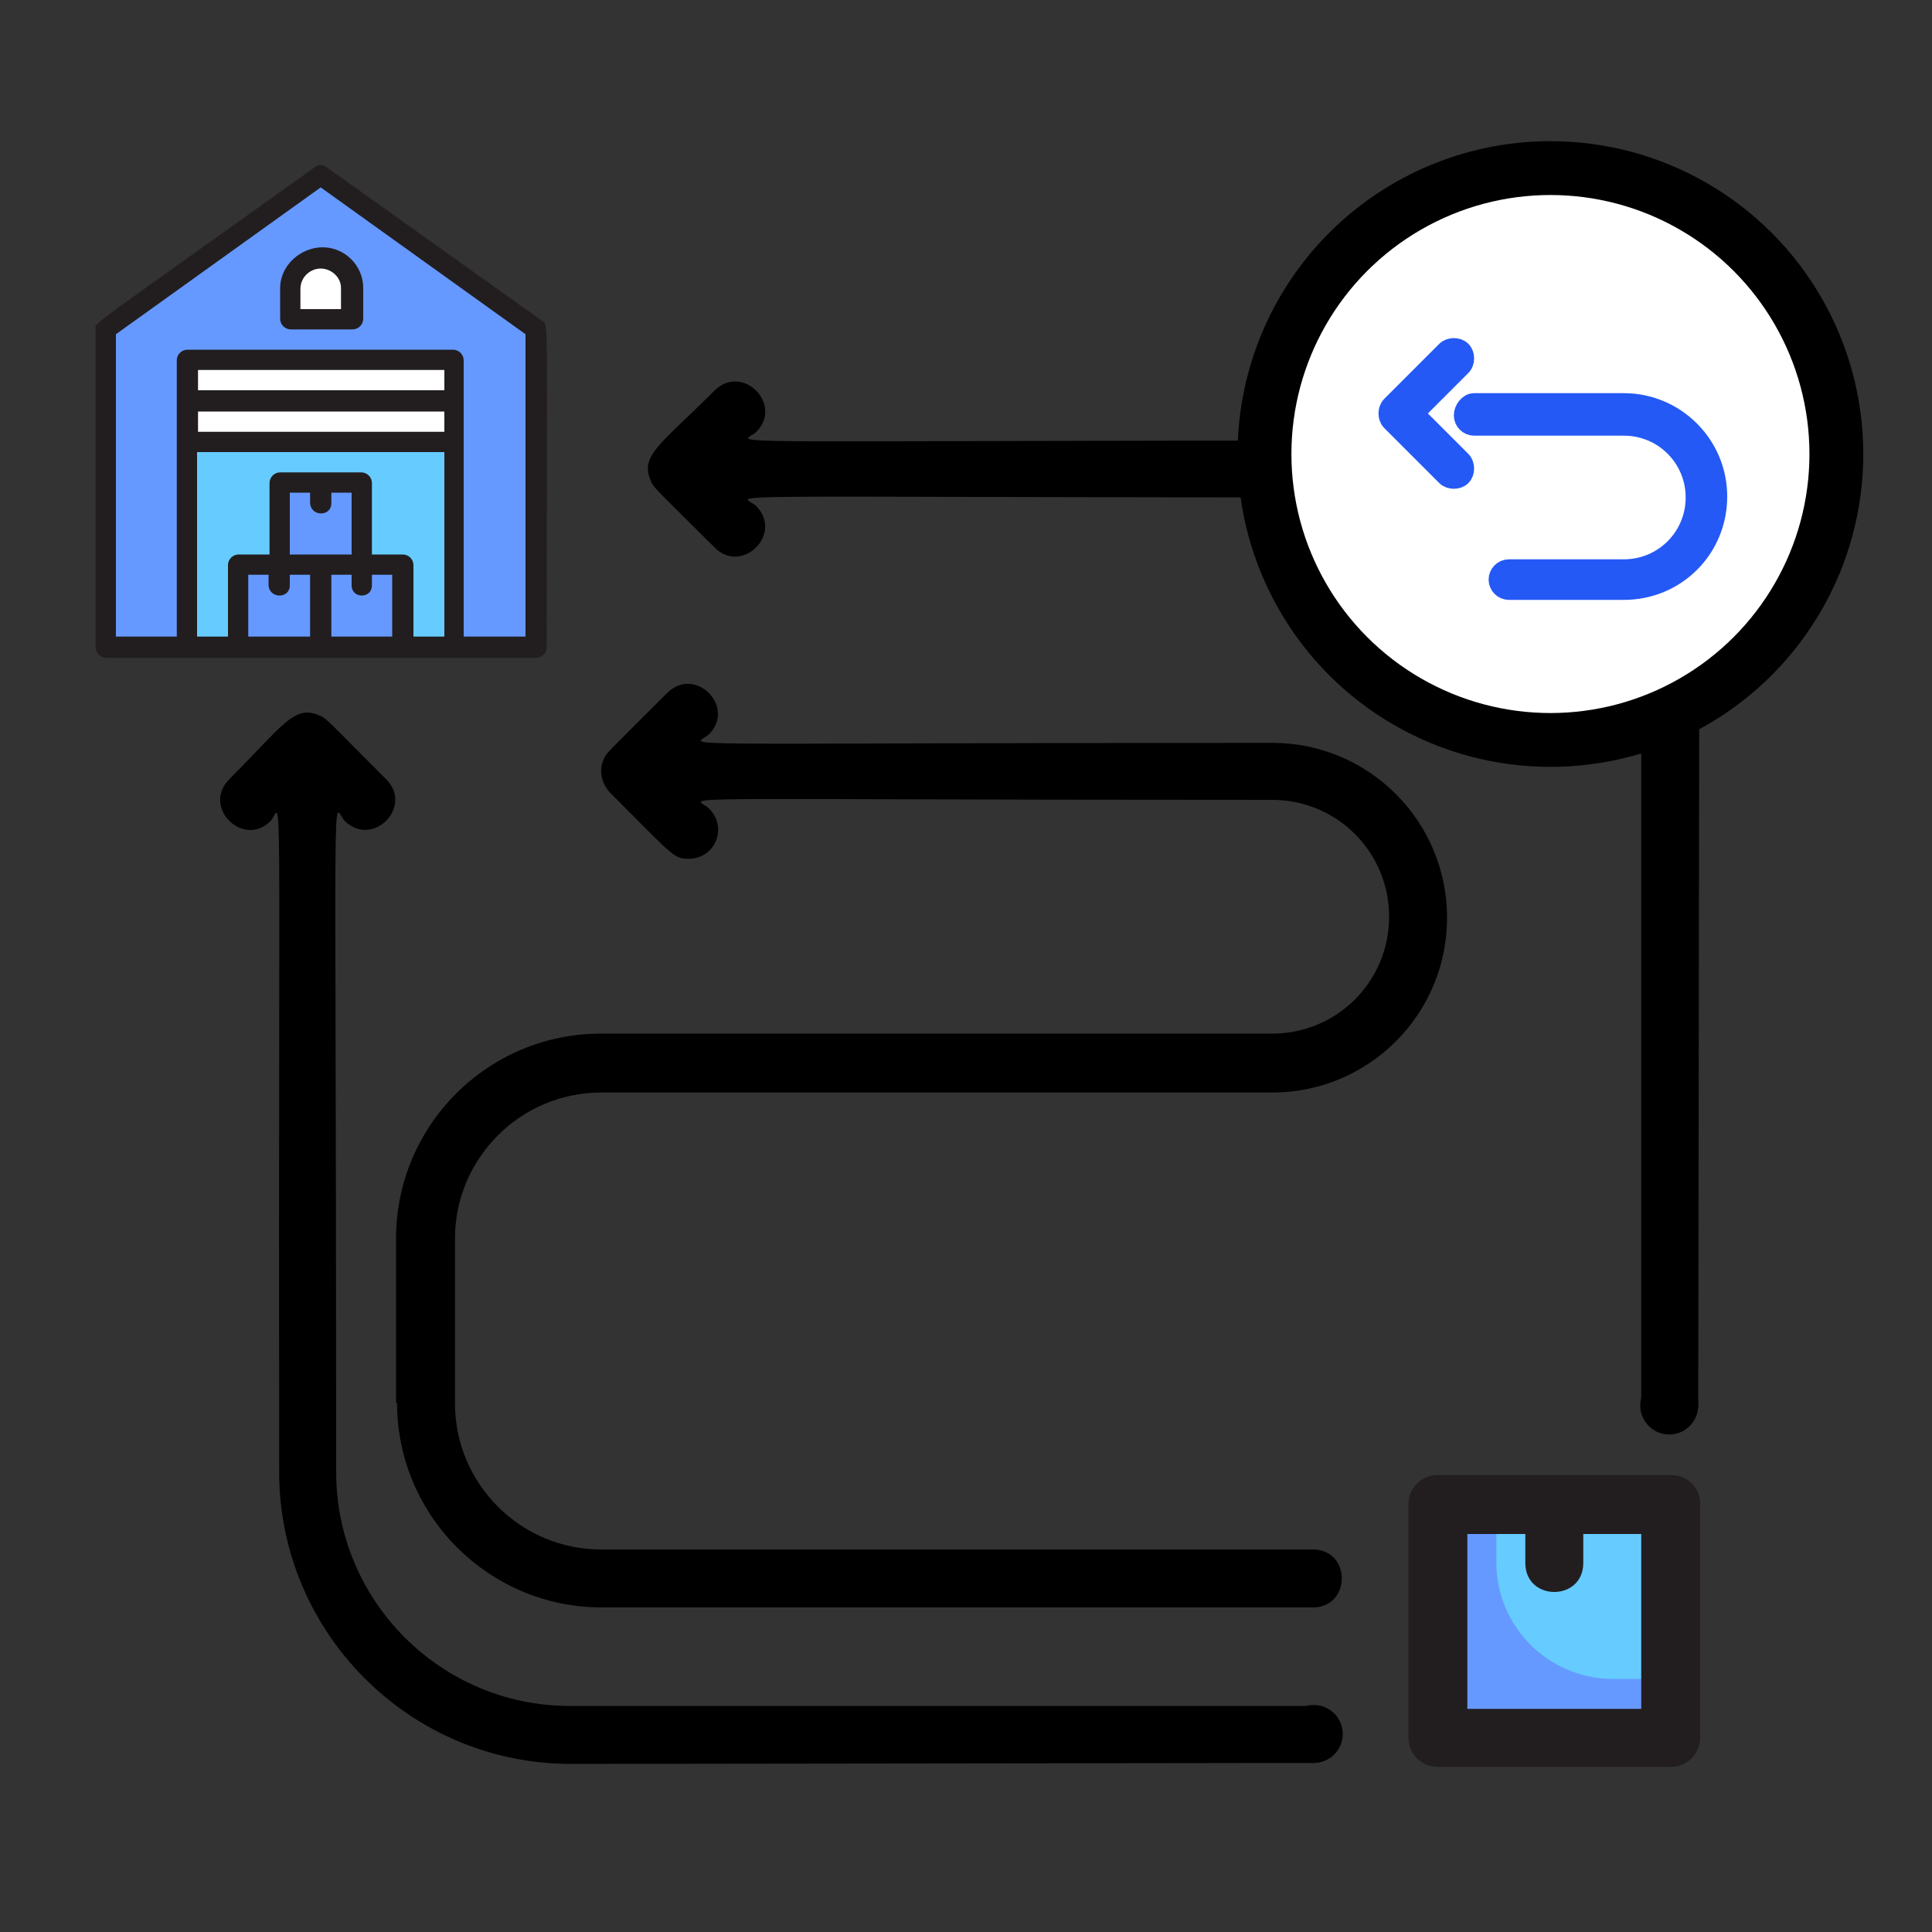
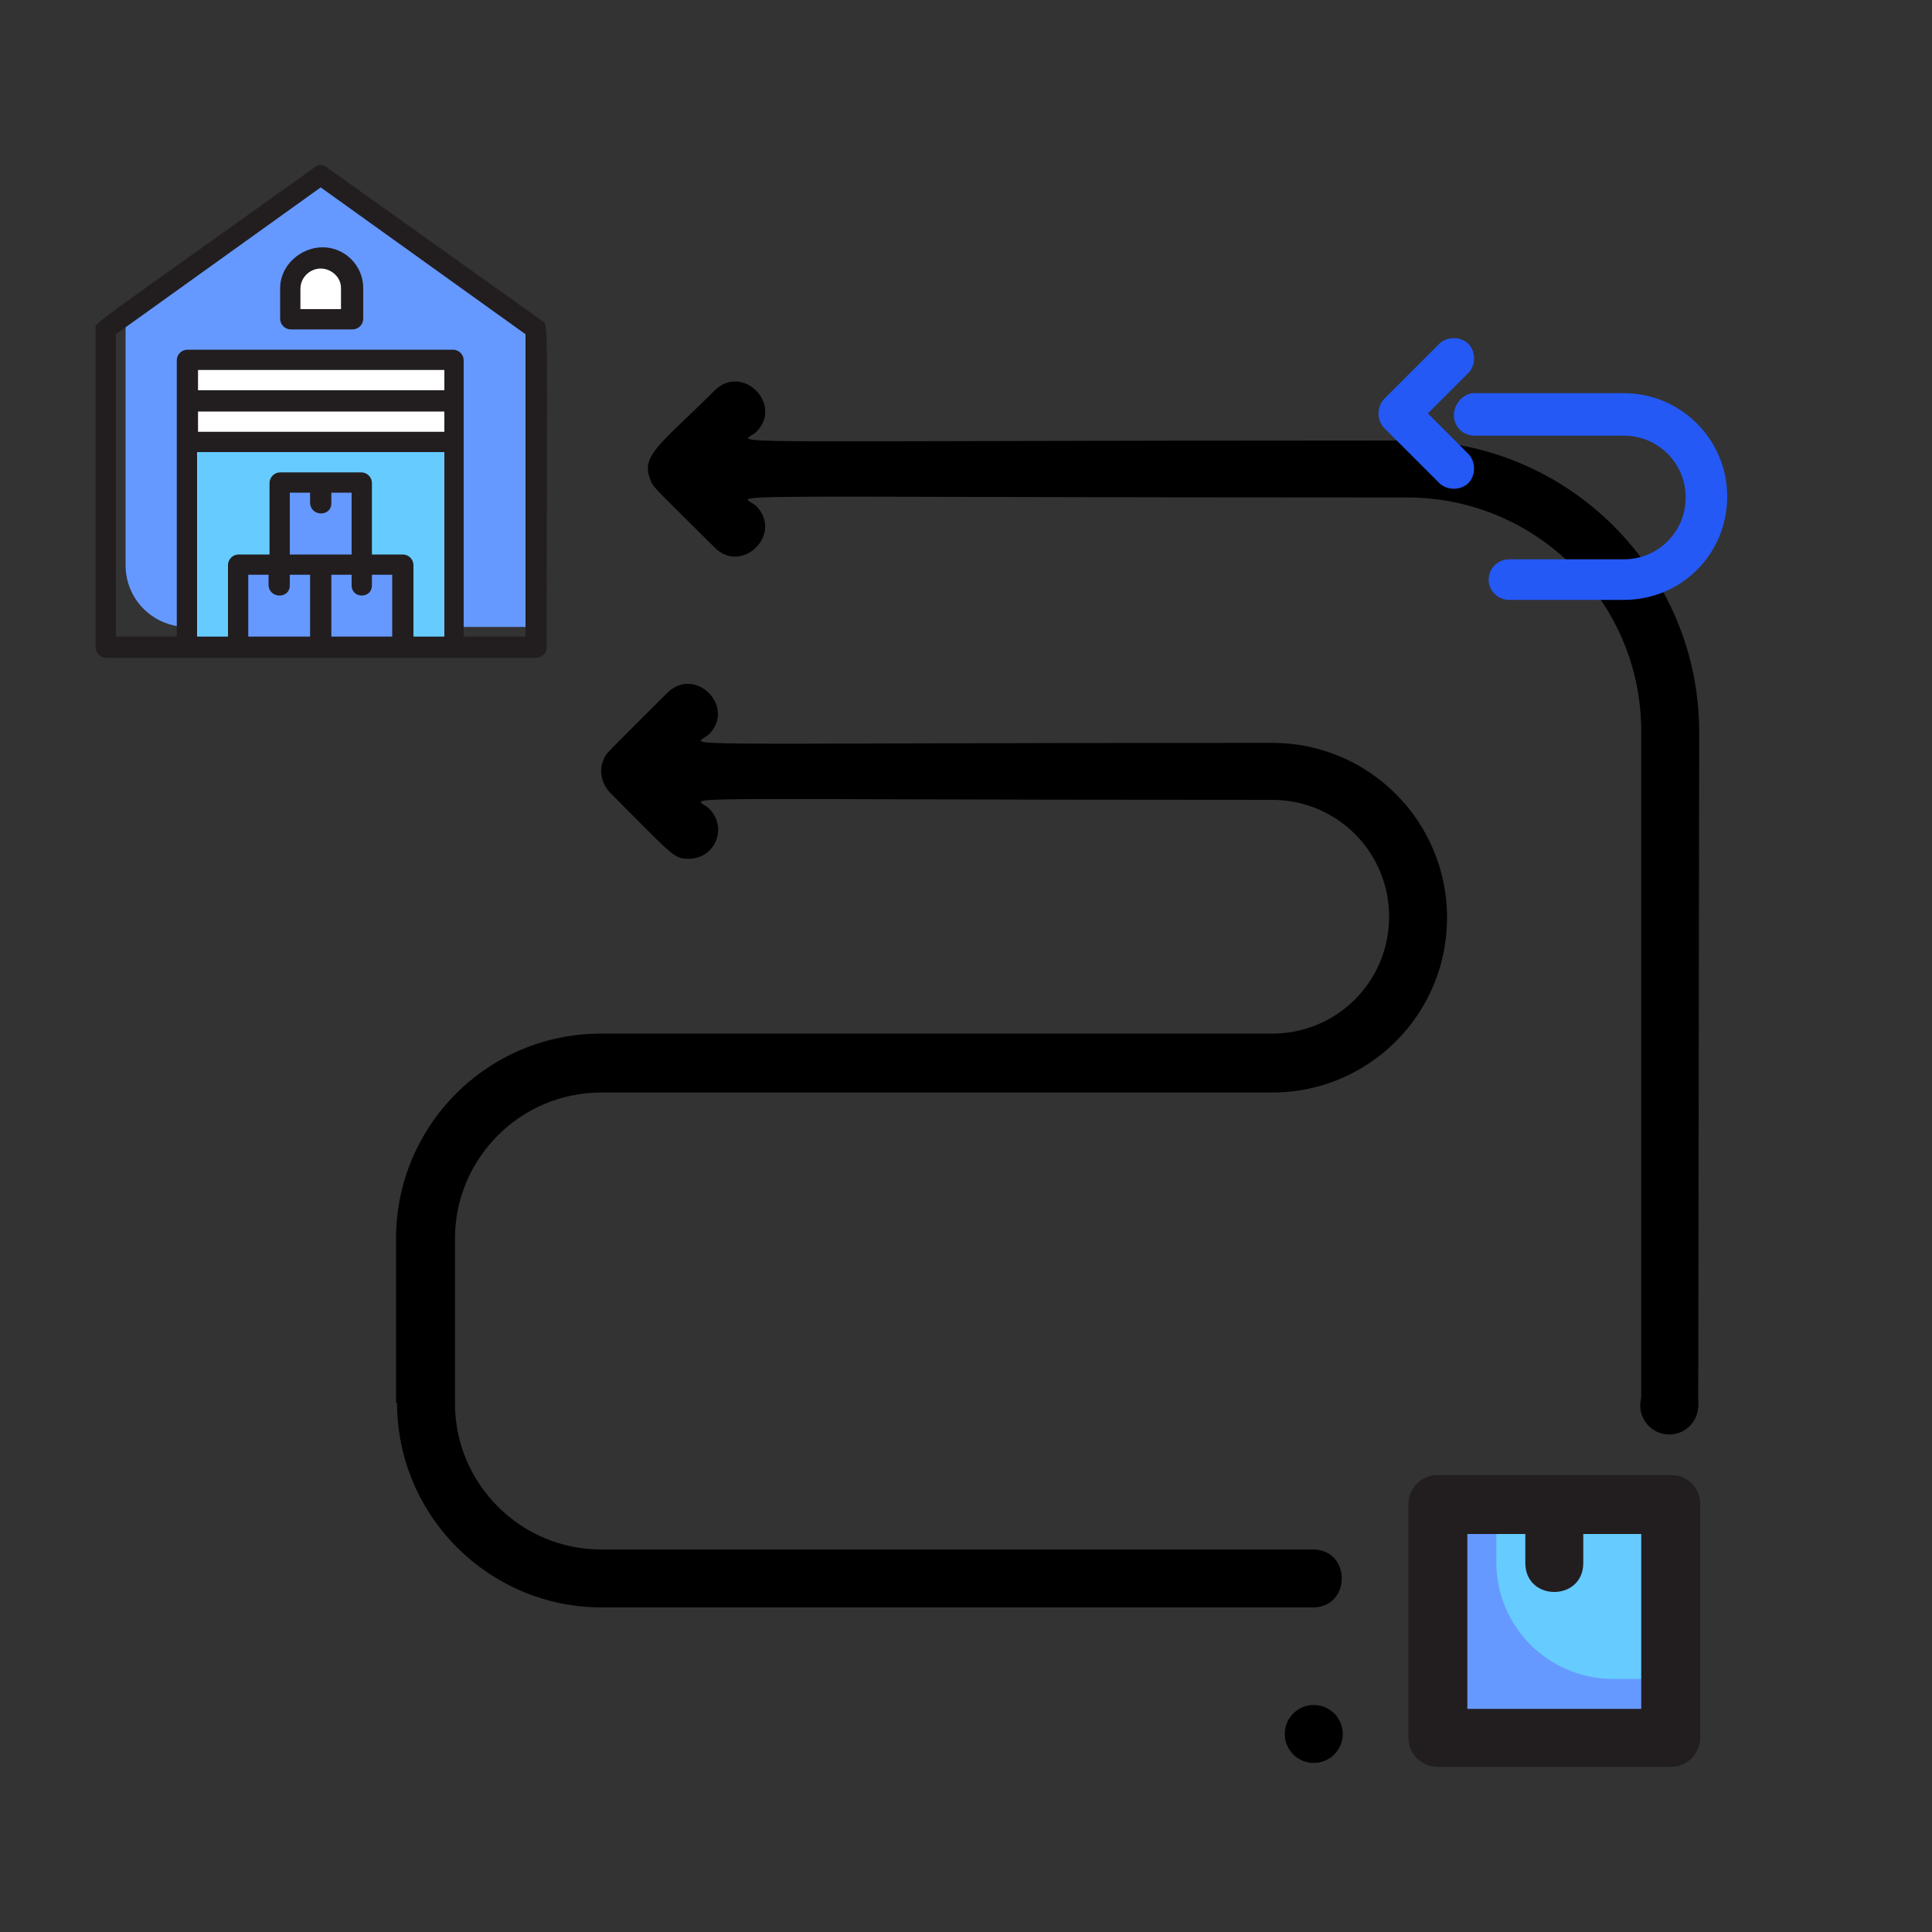
<svg xmlns="http://www.w3.org/2000/svg" version="1.1" id="Ebene_1" x="0px" y="0px" viewBox="0 0 200 200" style="enable-background:new 0 0 200 200;" xml:space="preserve">
  <rect x="0" y="0" width="200" height="200" fill="#333333" stroke="none" />
  <style type="text/css"> .st0{fill:#6699FF;stroke:#000000;stroke-width:1.152;stroke-miterlimit:10;} .st1{fill:#2459F5;stroke:#66CCFF;stroke-width:1.152;stroke-miterlimit:10;} .st2{fill:#F2CAC1;stroke:#000000;stroke-width:1.152;stroke-miterlimit:10;} .st3{fill:#FDDDD7;stroke:#000000;stroke-width:1.152;stroke-miterlimit:10;} .st4{fill:none;stroke:#000000;stroke-width:5.51;stroke-linejoin:round;stroke-miterlimit:10;} .st5{fill:#2459F5;} .st6{fill:#FFFFFF;stroke:#000000;stroke-width:8;stroke-linecap:round;stroke-linejoin:round;stroke-miterlimit:10;} .st7{fill:none;stroke:#000000;stroke-width:6.044;stroke-linecap:round;stroke-linejoin:round;stroke-miterlimit:10;} .st8{fill:none;stroke:#221E20;stroke-width:6.044;stroke-linecap:round;stroke-linejoin:round;stroke-miterlimit:10;} .st9{fill:#221E20;} .st10{fill:#6699FF;} .st11{fill:#66CCFF;} .st12{fill:#FFFFFF;} .st13{fill:#A77E6B;} .st14{fill:#BE917C;} .st15{fill:none;} .st16{fill:#9E7765;} .st17{fill:#DAD6E4;} .st18{fill:#ECEAF2;} .st19{fill:#FBDCC6;} .st20{fill:#F6CCAF;} .st21{fill:#DE8661;} .st22{fill:#7C7D7D;} .st23{fill:#909090;} .st24{fill:#F29A76;} .st25{fill:#374F68;} .st26{fill:#425B72;} .st27{fill:#DA5669;} .st28{fill:#EB6675;} .st29{fill:#C6C2D7;} .st30{fill:#FCCB68;} .st31{fill:#FFDD75;} .st32{fill:#9FD7F0;} .st33{fill:#B3DFF6;} .st34{fill:#2C435E;} .st35{fill:#9BC76C;} .st36{fill:#B4D38A;} .st37{fill:#ECB895;} .st38{fill:#72A9DB;} .st39{fill:#86B9E4;} .st40{fill:#F9B856;} .st41{fill:#747575;} .st42{opacity:0.2;fill:#ECEAF2;} .st43{fill:#82B647;} .st44{fill:none;stroke:#000000;stroke-width:4.807;stroke-linecap:round;stroke-linejoin:round;stroke-miterlimit:10;} .st45{fill:#F8F9F9;} .st46{fill:none;stroke:#000000;stroke-width:5.574;stroke-linecap:round;stroke-linejoin:round;stroke-miterlimit:10;} .st47{fill:none;stroke:#2459F5;stroke-width:5.574;stroke-linecap:round;stroke-linejoin:round;stroke-miterlimit:10;} .st48{fill:none;stroke:#000000;stroke-width:4.853;stroke-linecap:round;stroke-linejoin:round;stroke-miterlimit:10;} .st49{fill:none;stroke:#2459F5;stroke-width:4.853;stroke-linecap:round;stroke-linejoin:round;stroke-miterlimit:10;} .st50{fill:#FFFFFF;stroke:#000000;stroke-width:5.574;stroke-linecap:round;stroke-linejoin:round;stroke-miterlimit:10;} .st51{fill:#2459F5;stroke:#2459F5;stroke-width:2;stroke-miterlimit:10;} .st52{fill:#FFFFFF;stroke:#000000;stroke-width:4.802;stroke-linecap:round;stroke-linejoin:round;stroke-miterlimit:10;} .st53{fill:#2459F5;stroke:#2459F5;stroke-width:1.723;stroke-miterlimit:10;} .st54{fill:none;stroke:#000000;stroke-miterlimit:10;} .st55{fill:none;stroke:#66CCFF;stroke-width:27.562;stroke-miterlimit:10;} .st56{fill:none;stroke:#2459F5;stroke-width:27.562;stroke-miterlimit:10;} .st57{fill:none;stroke:#6699FF;stroke-width:27.562;stroke-miterlimit:10;} .st58{fill:#E1E4ED;stroke:#000000;stroke-miterlimit:10;} .st59{fill:#6699FF;stroke:#000000;stroke-miterlimit:10;} .st60{fill:#66CCFF;stroke:#000000;stroke-miterlimit:10;} .st61{fill:#64C2C8;stroke:#000000;stroke-miterlimit:10;} .st62{fill:#2459F5;stroke:#000000;stroke-miterlimit:10;} .st63{fill:#F2CAC1;stroke:#000000;stroke-miterlimit:10;} .st64{fill:#FDDDD7;stroke:#000000;stroke-miterlimit:10;} .st65{fill:#99A1B1;stroke:#000000;stroke-miterlimit:10;} .st66{fill:#FFFFFF;stroke:#000000;stroke-miterlimit:10;} .st67{fill:none;stroke:#000000;stroke-width:4.783;stroke-linejoin:round;stroke-miterlimit:10;} .st68{fill:#FFFFFF;stroke:#000000;stroke-width:4.783;stroke-linejoin:round;stroke-miterlimit:10;} .st69{fill:#64C2C8;} .st70{fill:#2459F5;stroke:#2459F5;stroke-width:1.45;stroke-miterlimit:10;} .st71{fill:#C6C3D8;} .st72{fill:#EDEBF2;} .st73{fill:#66CCFF;stroke:#6FABE6;stroke-miterlimit:10;} .st74{fill:#FFDE76;} .st75{fill:#22242B;} .st76{fill:#BEC6C6;} .st77{fill:none;stroke:#414141;stroke-width:2;stroke-linecap:round;stroke-linejoin:round;stroke-miterlimit:10;} .st78{fill:#6457FF;} .st79{fill:none;stroke:#BEC6C6;stroke-width:2;stroke-linecap:round;stroke-linejoin:round;stroke-miterlimit:10;} .st80{fill:none;stroke:#6457FF;stroke-width:2;stroke-linecap:round;stroke-linejoin:round;stroke-miterlimit:10;} .st81{fill:none;stroke:#F8F9F9;stroke-width:2;stroke-linecap:round;stroke-linejoin:round;stroke-miterlimit:10;} .st82{fill:#F9F9F9;} .st83{fill:none;stroke:#221E20;stroke-width:5;stroke-miterlimit:10;} .st84{fill:none;stroke:#221E20;stroke-width:3.923;stroke-miterlimit:10;} .st85{fill:#FFFFFF;stroke:#000000;stroke-width:4.558;stroke-linecap:round;stroke-linejoin:round;stroke-miterlimit:10;} .st86{fill:none;stroke:#000000;stroke-width:3.626;stroke-linecap:round;stroke-linejoin:round;stroke-miterlimit:10;} .st87{fill:none;stroke:#2459F5;stroke-width:3.626;stroke-linecap:round;stroke-linejoin:round;stroke-miterlimit:10;} .st88{fill:#66CCFF;stroke:#6FABE6;stroke-width:0.549;stroke-miterlimit:10;} .st89{fill:#6699FF;stroke:#A77E6B;stroke-miterlimit:10;} .st90{fill:#2459F5;stroke:#000000;stroke-width:4.802;stroke-linecap:round;stroke-linejoin:round;stroke-miterlimit:10;} .st91{fill:#2459F5;stroke:#2459F5;stroke-width:1.449;stroke-miterlimit:10;} .st92{fill:#66CCFF;stroke:#6699FF;stroke-miterlimit:10;} .st93{fill:none;stroke:#000000;stroke-width:4.783;stroke-linecap:round;stroke-linejoin:round;stroke-miterlimit:10;} .st94{fill:#2459F5;stroke:#2459F5;stroke-miterlimit:10;} .st95{fill:none;stroke:#000000;stroke-width:5.51;stroke-linecap:round;stroke-linejoin:round;stroke-miterlimit:10;} .st96{fill:#FFFFFF;stroke:#000000;stroke-width:3.325;stroke-linecap:round;stroke-linejoin:round;stroke-miterlimit:10;} .st97{fill:#FFFFFF;stroke:#000000;stroke-width:4.802;stroke-linecap:round;stroke-linejoin:round;stroke-miterlimit:10;} </style>
  <g>
    <g>
      <g>
        <path d="M41.1,145.2c0,11.7,9.5,21.2,21.2,21.2h73.6c4,0,4-6,0-6H62.2c-8.3,0-15.1-6.8-15.1-15.1v-17.1c0-8.3,6.8-15.1,15.1-15.1 h69.5c10,0,18.1-8.1,18.1-18.1s-8.1-18.1-18.1-18.1c-66.3,0-59.7,0.5-58.3-0.9c2.8-2.8-1.4-7.1-4.3-4.3c-6.7,6.7-6.3,6.2-6.6,6.9 c-0.5,1-0.3,2.4,0.6,3.4c6.6,6.6,6.6,6.9,8.2,6.9c2.7,0,4.1-3.2,2.1-5.2c-1.4-1.4-8-0.9,58.3-0.9c6.7,0,12.1,5.4,12.1,12.1 c0,6.7-5.4,12.1-12.1,12.1H62.2c-11.7,0-21.2,9.5-21.2,21.2V145.2z" />
      </g>
      <g>
        <rect x="148.8" y="155.7" class="st89" width="24.2" height="24.2" />
        <path class="st11" d="M173,155.7v18.1h-6c-6.7,0-12.1-5.4-12.1-12.1v-6H173z" />
        <path class="st9" d="M173,152.7h-24.2c-1.7,0-3,1.4-3,3v24.2c0,1.7,1.4,3,3,3H173c1.7,0,3-1.4,3-3v-24.2 C176,154,174.7,152.7,173,152.7z M170,176.9h-18.1v-18.1h6v3c0,4,6,4,6,0v-3h6V176.9z" />
      </g>
-       <path d="M59.1,182.6c-16.7,0-30.2-13.6-30.2-30.2C28.8,76,29.3,83.6,28,85c-2.8,2.8-7.1-1.4-4.3-4.3c5.5-5.5,6.7-7.7,9.2-6.7 c0.9,0.3,0.9,0.5,7.1,6.7c2.8,2.8-1.4,7.1-4.3,4.3c-1.4-1.4-0.9-9.2-0.9,67.4c0,13.3,10.8,24.2,24.2,24.2l77,0l0.1,5.9L59.1,182.6 z" />
      <path d="M175.9,75.8c0-16.7-13.6-30.2-30.2-30.2c-76.3,0-68.8,0.5-67.4-0.9c2.8-2.8-1.4-7.1-4.3-4.3c-5.5,5.5-7.7,6.7-6.7,9.2 c0.3,0.9,0.5,0.9,6.7,7.1c2.8,2.8,7.1-1.4,4.3-4.3c-1.4-1.4-9.2-0.9,67.4-0.9c13.3,0,24.2,10.8,24.2,24.2l0,69.9l5.9,0.1 L175.9,75.8z" />
      <circle cx="136" cy="179.5" r="3" />
      <circle cx="172.8" cy="145.5" r="3" />
    </g>
-     <circle class="st50" cx="160.5" cy="47" r="29.6" />
    <g id="Return_Right_00000127002862257834303670000013532477725908916148_">
      <g>
        <path class="st51" d="M150.5,36c0.3,0,0.6,0.1,0.8,0.3c0.4,0.4,0.4,1.2,0,1.6l-4.9,4.9l4.9,4.9c0.4,0.4,0.4,1.2,0,1.6 c-0.4,0.4-1.2,0.4-1.6,0l-5.7-5.7c-0.4-0.4-0.4-1.2,0-1.6l5.7-5.7C149.9,36.1,150.2,36,150.5,36z" />
      </g>
      <g>
        <path class="st51" d="M152.6,41.7h15.5c5.3,0,9.7,4.3,9.7,9.7s-4.3,9.7-9.7,9.7h-11.9c-0.6,0-1.1-0.5-1.1-1.1s0.5-1.1,1.1-1.1 h11.9c4.1,0,7.4-3.3,7.4-7.4s-3.3-7.4-7.4-7.4h-15.5c-0.6,0-1.1-0.5-1.1-1.1S152,41.7,152.6,41.7z" />
      </g>
    </g>
    <g>
-       <path class="st10" d="M55.5,34.1V67H47V37.3H19.4V67H11V34.1c3.1-2.2-0.2,0.1,22.3-15.9L55.5,34.1z" />
      <path class="st10" d="M55.5,34.1v30.8H47V37.3H19.4c0,28.8-0.1,27.6,0,27.6c-3.5,0-6.4-2.8-6.4-6.4V32.6l20.2-14.4L55.5,34.1z" />
      <rect x="19.4" y="45.7" class="st11" width="27.6" height="21.2" />
-       <path class="st11" d="M44.9,52.1V67H19.4V47.9h21.2C43,47.9,44.9,49.8,44.9,52.1z" />
+       <path class="st11" d="M44.9,52.1H19.4V47.9h21.2C43,47.9,44.9,49.8,44.9,52.1z" />
      <rect x="19.4" y="37.3" class="st12" width="27.6" height="4.2" />
      <rect x="19.4" y="41.5" class="st12" width="27.6" height="4.2" />
      <path class="st12" d="M36.4,29.8V33H30c0-3.1-0.2-3.8,0.5-4.8C32.1,25.5,36.4,26.6,36.4,29.8z" />
      <rect x="24.7" y="58.5" class="st10" width="8.5" height="8.5" />
      <rect x="33.2" y="58.5" class="st10" width="8.5" height="8.5" />
      <rect x="29" y="50" class="st10" width="8.5" height="8.5" />
      <g>
        <path class="st9" d="M56.1,33.2L33.8,17.3c-0.4-0.3-0.9-0.3-1.2,0C8.4,34.6,9.9,33.3,9.9,34.1V67c0,0.6,0.5,1.1,1.1,1.1 c13.4,0,31.2,0,44.5,0c0.6,0,1.1-0.5,1.1-1.1C56.6,31.5,56.8,33.7,56.1,33.2z M20.5,42.6H46v2.1H20.5V42.6z M46,40.4H20.5v-2.1 H46V40.4z M34.3,52.1V51h2.1v6.4c-2.2,0-4.1,0-6.4,0V51h2.1v1.1C32.2,53.5,34.3,53.5,34.3,52.1z M30,60.6v-1.1h2.1v6.4h-6.4v-6.4 h2.1v1.1C27.9,62,30,62,30,60.6z M34.3,65.9v-6.4h2.1v1.1c0,1.4,2.1,1.4,2.1,0v-1.1h2.1v6.4H34.3z M42.8,65.9v-7.4 c0-0.6-0.5-1.1-1.1-1.1h-3.2V50c0-0.6-0.5-1.1-1.1-1.1H29c-0.6,0-1.1,0.5-1.1,1.1v7.4h-3.2c-0.6,0-1.1,0.5-1.1,1.1v7.4h-3.2V46.8 H46v19.1H42.8z M54.4,65.9h-6.4c0-6.5,0-21.9,0-28.6c0-0.6-0.5-1.1-1.1-1.1H19.4c-0.6,0-1.1,0.5-1.1,1.1c0,6.1,0,22.6,0,28.6H12 V34.6l21.2-15.2l21.2,15.2V65.9z" />
        <path class="st9" d="M29,29.8V33c0,0.6,0.5,1.1,1.1,1.1h6.4c0.6,0,1.1-0.5,1.1-1.1v-3.2c0-2.3-1.9-4.2-4.2-4.2S29,27.5,29,29.8z M35.3,29.8V32h-4.2v-2.1c0-1.2,1-2.1,2.1-2.1S35.3,28.7,35.3,29.8z" />
      </g>
    </g>
  </g>
</svg>